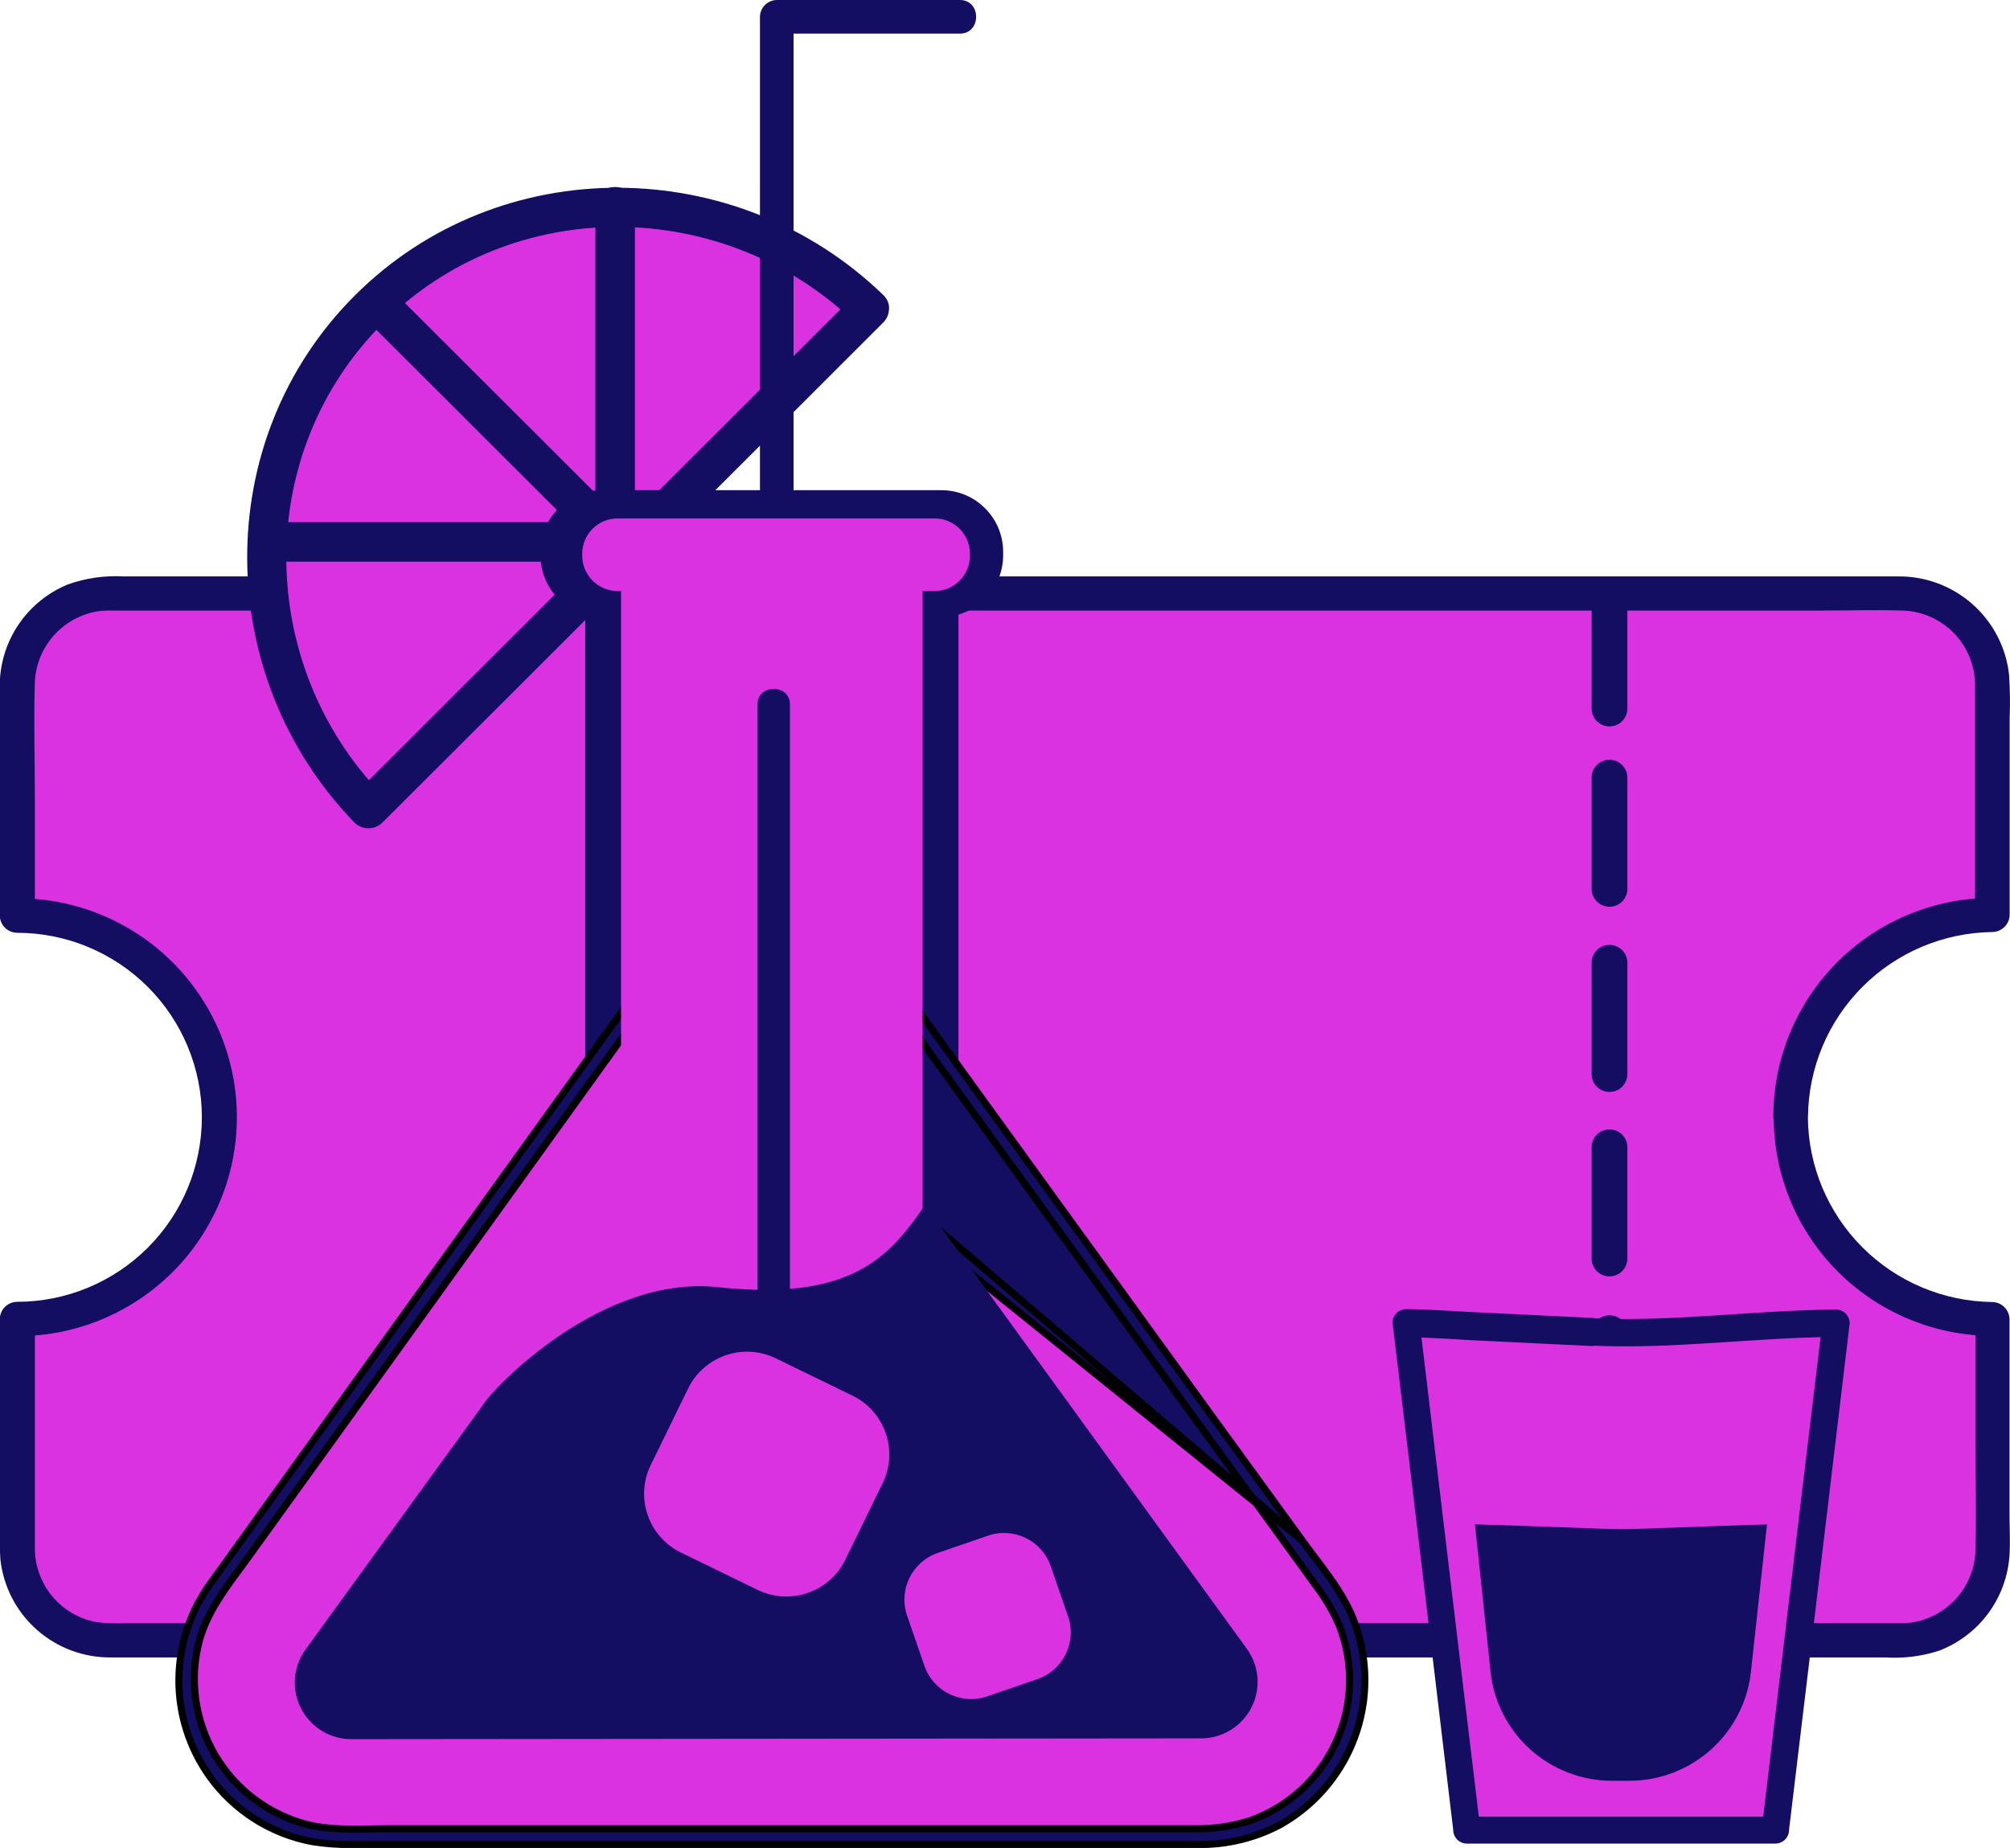
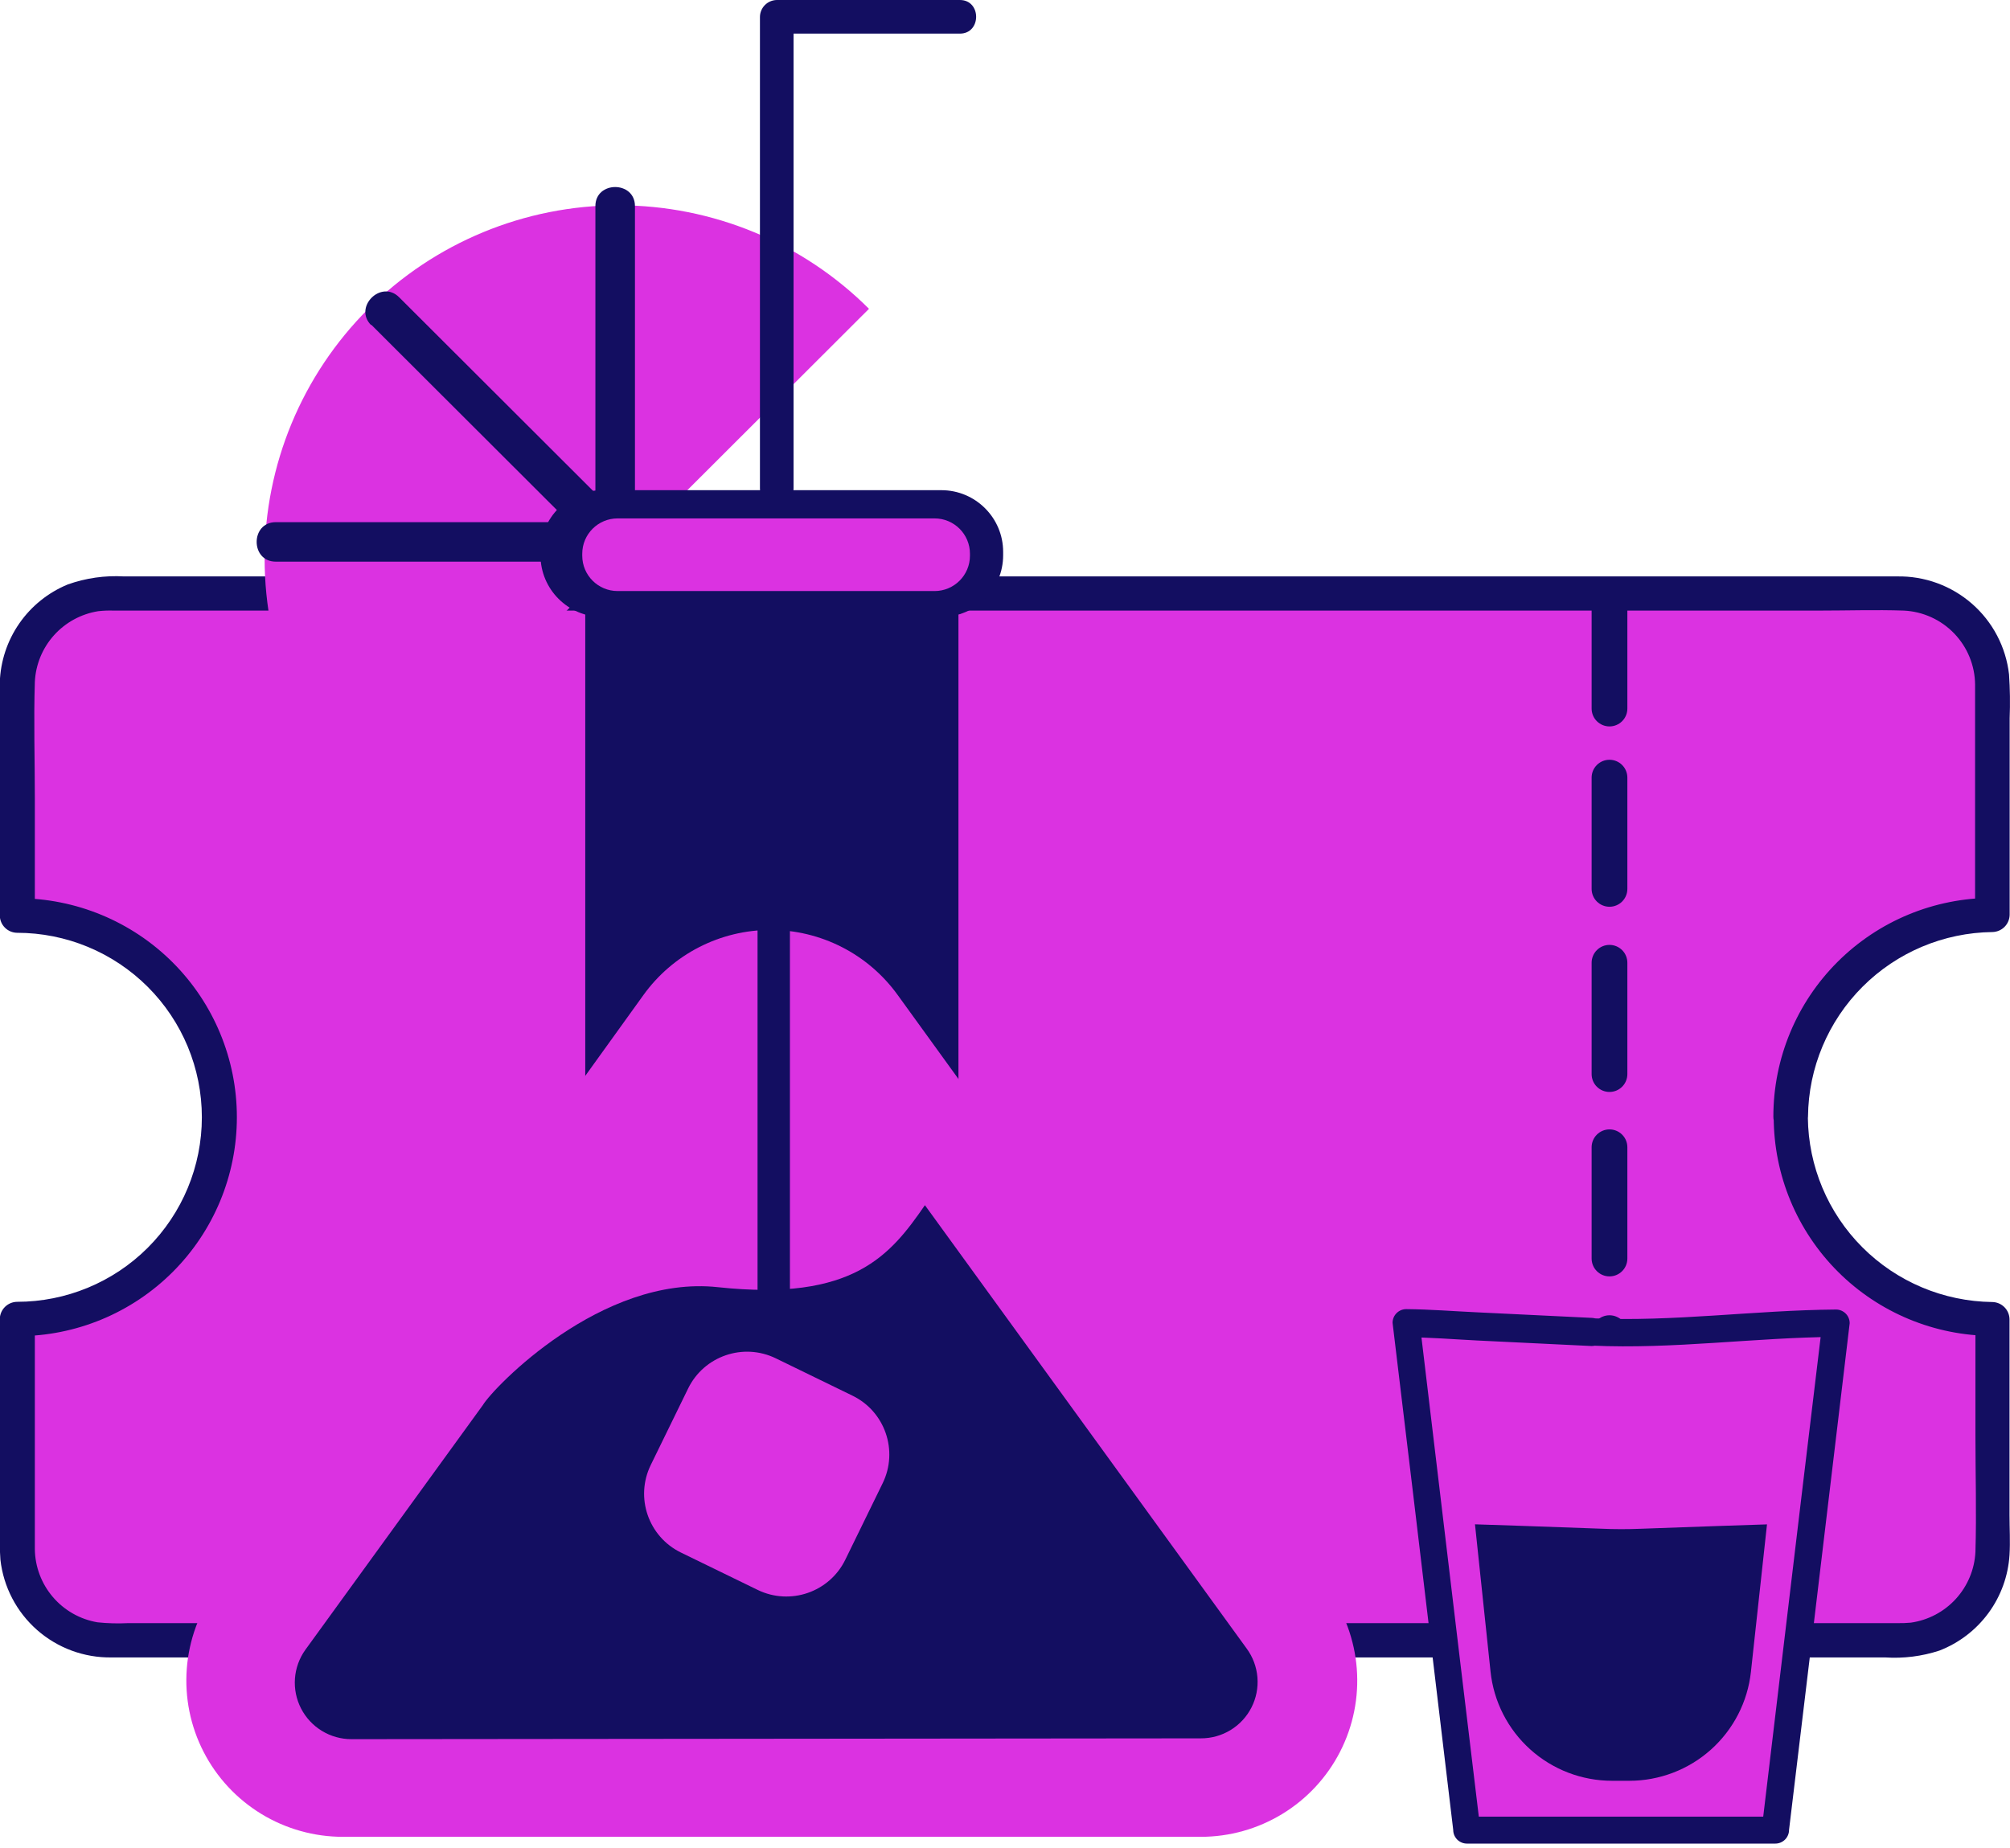
<svg xmlns="http://www.w3.org/2000/svg" width="572" height="526" viewBox="0 0 572 526" fill="none">
  <g clip-path="url(#clip0_93_48)">
    <path d="M509.607 318.008C509.607 333.233 515.662 347.836 526.442 358.603C537.222 369.371 551.844 375.423 567.091 375.428V440.959C567.091 447.851 564.349 454.461 559.469 459.335C554.588 464.208 547.969 466.946 541.066 466.946H31.012C24.109 466.946 17.49 464.208 12.609 459.335C7.729 454.461 4.987 447.851 4.987 440.959V375.428C13.586 375.416 22.074 373.479 29.824 369.757C37.574 366.035 44.389 360.624 49.767 353.923C55.144 347.223 58.948 339.402 60.897 331.039C62.847 322.675 62.892 313.981 61.03 305.598C58.201 292.853 51.109 281.451 40.922 273.269C30.734 265.087 18.06 260.615 4.987 260.588V194.998C4.984 191.584 5.656 188.203 6.962 185.048C8.269 181.893 10.185 179.026 12.602 176.611C15.019 174.195 17.889 172.279 21.048 170.972C24.207 169.665 27.592 168.992 31.012 168.992H540.969C544.397 168.977 547.794 169.638 550.966 170.939C554.137 172.24 557.019 174.153 559.447 176.57C561.875 178.987 563.8 181.86 565.112 185.022C566.424 188.185 567.096 191.575 567.091 194.998V260.588C551.844 260.593 537.222 266.645 526.442 277.413C515.662 288.181 509.607 302.783 509.607 318.008Z" fill="#DB32E1" />
    <path d="M504.756 318.008C504.787 334.507 511.364 350.321 523.048 361.987C534.731 373.653 550.568 380.221 567.091 380.252L562.163 375.331V408.651C562.163 419.621 562.494 430.67 562.163 441.718C561.922 446.688 559.955 451.419 556.599 455.097C553.242 458.775 548.707 461.17 543.774 461.869C542.421 461.993 541.061 462.038 539.703 462.005H36.466C33.555 462.152 30.638 462.074 27.739 461.772C22.797 460.93 18.306 458.385 15.05 454.579C11.793 450.772 9.976 445.946 9.915 440.94C9.915 437.38 9.915 433.821 9.915 430.281V375.409L4.987 380.33C21.542 380.33 37.42 373.763 49.126 362.073C60.833 350.384 67.409 334.53 67.409 317.998C67.409 301.467 60.833 285.613 49.126 273.923C37.42 262.234 21.542 255.667 4.987 255.667L9.915 260.569V227.171C9.915 216.181 9.564 205.133 9.915 194.104C10.144 189.192 12.061 184.508 15.343 180.841C18.624 177.175 23.071 174.749 27.934 173.972C29.389 173.806 30.853 173.748 32.317 173.797H517.632C525.658 173.797 533.761 173.524 541.787 173.797C547.225 174.06 552.355 176.391 556.126 180.312C559.897 184.233 562.022 189.446 562.065 194.882C562.065 198.441 562.065 202.001 562.065 205.561V260.471L566.994 255.57C550.461 255.57 534.606 262.127 522.916 273.8C511.226 285.473 504.659 301.305 504.659 317.813C504.659 324.155 514.399 324.155 514.516 317.813C514.652 303.95 520.218 290.692 530.023 280.876C539.828 271.06 553.091 265.467 566.974 265.295C568.275 265.275 569.517 264.75 570.437 263.832C571.357 262.913 571.882 261.673 571.903 260.374V204.413C572.068 200.263 572.01 196.108 571.727 191.964C570.845 184.181 567.085 177.007 561.183 171.847C555.281 166.688 547.662 163.915 539.82 164.071H35.297C29.853 163.753 24.401 164.533 19.265 166.366C13.702 168.661 8.92 172.509 5.493 177.45C2.065 182.39 0.138 188.214 -0.058 194.221C-0.058 197.741 -0.058 201.301 -0.058 204.821V260.588C-0.043 261.885 0.478 263.125 1.395 264.044C2.312 264.963 3.551 265.489 4.85 265.509C18.799 265.509 32.177 271.042 42.041 280.892C51.904 290.741 57.445 304.099 57.445 318.027C57.445 331.956 51.904 345.314 42.041 355.164C32.177 365.013 18.799 370.546 4.85 370.546C3.555 370.566 2.318 371.089 1.402 372.004C0.485 372.919 -0.038 374.154 -0.058 375.447V431.856C-0.214 435.889 -0.156 439.928 0.117 443.955C0.987 451.68 4.703 458.806 10.542 463.947C16.382 469.088 23.928 471.877 31.713 471.77H536.508C541.715 472.108 546.939 471.447 551.897 469.825C557.483 467.666 562.333 463.953 565.871 459.127C569.41 454.301 571.489 448.563 571.864 442.593C572.097 438.82 571.864 434.988 571.864 431.214V375.506C571.843 374.209 571.317 372.971 570.397 372.055C569.476 371.14 568.234 370.619 566.935 370.604C553.052 370.432 539.789 364.839 529.984 355.023C520.179 345.208 514.613 331.949 514.477 318.086C514.496 311.686 504.639 311.686 504.756 318.008Z" fill="#130E61" />
    <path d="M452.94 170.004V201.69C452.94 203.036 453.476 204.328 454.43 205.28C455.383 206.232 456.676 206.767 458.025 206.767C459.373 206.767 460.666 206.232 461.62 205.28C462.573 204.328 463.109 203.036 463.109 201.69V170.004C463.109 168.657 462.573 167.366 461.62 166.414C460.666 165.462 459.373 164.927 458.025 164.927C456.676 164.927 455.383 165.462 454.43 166.414C453.476 167.366 452.94 168.657 452.94 170.004Z" fill="#130E61" />
    <path d="M452.94 221.335V253.022C452.94 254.368 453.476 255.659 454.43 256.611C455.383 257.563 456.676 258.098 458.025 258.098C459.373 258.098 460.666 257.563 461.62 256.611C462.573 255.659 463.109 254.368 463.109 253.022V221.335C463.109 219.989 462.573 218.698 461.62 217.746C460.666 216.794 459.373 216.259 458.025 216.259C456.676 216.259 455.383 216.794 454.43 217.746C453.476 218.698 452.94 219.989 452.94 221.335Z" fill="#130E61" />
    <path d="M452.94 274.029V305.734C452.94 307.081 453.476 308.372 454.43 309.324C455.383 310.276 456.676 310.811 458.025 310.811C459.373 310.811 460.666 310.276 461.62 309.324C462.573 308.372 463.109 307.081 463.109 305.734V274.029C463.109 272.682 462.573 271.391 461.62 270.439C460.666 269.487 459.373 268.952 458.025 268.952C456.676 268.952 455.383 269.487 454.43 270.439C453.476 271.391 452.94 272.682 452.94 274.029Z" fill="#130E61" />
    <path d="M452.94 326.547V358.233C452.94 359.58 453.476 360.871 454.43 361.823C455.383 362.775 456.676 363.31 458.025 363.31C459.373 363.31 460.666 362.775 461.62 361.823C462.573 360.871 463.109 359.58 463.109 358.233V326.547C463.109 325.201 462.573 323.91 461.62 322.957C460.666 322.005 459.373 321.47 458.025 321.47C456.676 321.47 455.383 322.005 454.43 322.957C453.476 323.91 452.94 325.201 452.94 326.547Z" fill="#130E61" />
    <path d="M452.94 379.455V411.14C452.94 412.487 453.476 413.778 454.43 414.73C455.383 415.682 456.676 416.217 458.025 416.217C459.373 416.217 460.666 415.682 461.62 414.73C462.573 413.778 463.109 412.487 463.109 411.14V379.455C463.109 378.108 462.573 376.817 461.62 375.865C460.666 374.913 459.373 374.378 458.025 374.378C456.676 374.378 455.383 374.913 454.43 375.865C453.476 376.817 452.94 378.108 452.94 379.455Z" fill="#130E61" />
    <path d="M452.94 434.326V466.012C452.94 467.359 453.476 468.65 454.43 469.602C455.383 470.554 456.676 471.089 458.025 471.089C459.373 471.089 460.666 470.554 461.62 469.602C462.573 468.65 463.109 467.359 463.109 466.012V434.326C463.109 432.98 462.573 431.689 461.62 430.736C460.666 429.784 459.373 429.25 458.025 429.25C456.676 429.25 455.383 429.784 454.43 430.736C453.476 431.689 452.94 432.98 452.94 434.326Z" fill="#130E61" />
    <path d="M247.294 87.9L104.82 230.186C85.924 211.32 75.308 185.732 75.306 159.05C75.304 132.368 85.917 106.778 104.81 87.91C123.703 69.042 149.329 58.44 176.05 58.439C202.771 58.437 228.398 69.034 247.294 87.9Z" fill="#DB32E1" />
-     <path d="M243.301 83.932L118.631 208.42L100.807 226.237H108.774C72.737 189.046 71.977 128.981 108.93 92.024C145.883 55.066 206.036 55.883 243.34 91.849C248.56 96.887 256.527 88.95 251.307 83.912C209.679 43.687 142.338 42.832 101.021 84.068C59.705 125.305 60.582 192.567 100.866 234.134C101.929 235.176 103.359 235.76 104.849 235.76C106.339 235.76 107.769 235.176 108.833 234.134L233.502 109.646L251.326 91.829C256.391 86.752 248.443 78.797 243.301 83.932Z" fill="#130E61" />
    <path d="M272.754 142.947H166.551V359.925H272.754V142.947Z" fill="#130E61" />
    <path d="M267.884 139.524H171.401C161.686 139.524 153.811 147.387 153.811 157.088V158.041C153.811 167.742 161.686 175.606 171.401 175.606H267.884C277.599 175.606 285.474 167.742 285.474 158.041V157.088C285.474 147.387 277.599 139.524 267.884 139.524Z" fill="#130E61" />
    <path d="M183.089 283.249L61.419 452.358C56.627 459.006 53.766 466.847 53.152 475.016C52.538 483.185 54.196 491.365 57.941 498.653C61.686 505.941 67.374 512.055 74.377 516.321C81.381 520.587 89.428 522.839 97.632 522.829H341.692C349.899 522.833 357.946 520.572 364.947 516.296C371.948 512.02 377.629 505.895 381.363 498.598C385.097 491.301 386.74 483.116 386.109 474.946C385.478 466.776 382.598 458.938 377.788 452.299L255.417 283.152C251.283 277.43 245.845 272.772 239.553 269.563C233.26 266.353 226.294 264.684 219.228 264.694C212.162 264.703 205.2 266.391 198.916 269.617C192.633 272.843 187.208 277.516 183.089 283.249Z" fill="#DB32E1" />
-     <path d="M187.107 281.677C186.736 280.908 186.108 280.293 185.394 279.878C184.806 279.536 184.114 279.309 183.396 279.245C186.572 275.454 190.336 272.185 194.551 269.564C199.824 266.286 205.698 264.089 211.83 263.102C217.962 262.115 224.229 262.356 230.267 263.813C236.3 265.269 241.983 267.909 246.985 271.579C251.469 275.049 255.389 279.19 258.607 283.855L258.613 283.864L258.619 283.873L276.891 309.16L276.892 309.161L308.605 352.965L343.278 400.873L343.279 400.874L370.511 438.375L187.107 281.677ZM187.107 281.677C190.458 277.777 194.499 274.511 199.038 272.049C204.55 269.06 210.658 267.33 216.921 266.985C223.184 266.64 229.446 267.688 235.254 270.054C241.062 272.42 246.271 276.045 250.505 280.667L250.52 280.683L250.534 280.7C255.235 286.306 259.611 292.176 263.642 298.28L290.667 335.609L290.667 335.609L324.678 382.602L324.679 382.603L355.846 425.609L355.846 425.609L374.264 451.058C377.008 454.61 379.304 458.486 381.101 462.597L381.108 462.614L381.115 462.631C383.21 467.947 384.21 473.631 384.055 479.342C383.899 485.054 382.591 490.675 380.208 495.87C377.826 501.064 374.419 505.725 370.19 509.574C365.962 513.423 361 516.38 355.6 518.269L355.585 518.274L355.57 518.279C350.5 519.874 345.204 520.632 339.89 520.523H110.781C109.249 520.523 107.676 520.551 106.078 520.58C100.138 520.687 93.855 520.8 88.061 519.487L88.053 519.485L88.046 519.483C82.472 518.132 77.225 515.676 72.619 512.261C68.013 508.847 64.14 504.543 61.23 499.606C58.321 494.669 56.434 489.198 55.682 483.519C54.93 477.839 55.328 472.067 56.852 466.544L56.855 466.53C59.066 458.94 63.853 452.463 68.426 446.276C69.302 445.091 70.169 443.918 71.01 442.749L71.01 442.748L96.236 407.736L96.236 407.736L129.741 361.17L129.741 361.17L161.668 316.782L161.668 316.782L182.161 288.305L182.925 287.244M187.107 281.677L182.925 287.244M182.925 287.244C182.143 287.202 181.387 286.967 180.752 286.599C180.093 286.217 179.507 285.665 179.13 284.979L169.291 298.654L169.291 298.655L140.773 338.277L140.773 338.277L106.06 386.535L106.06 386.535L75.614 428.841L75.614 428.842L59.913 450.685L59.91 450.69C54.106 458.655 50.956 468.239 50.905 478.089C50.854 487.938 53.903 497.554 59.623 505.579C66.585 515.316 77.048 521.987 88.823 524.198C92.663 524.816 96.55 525.091 100.438 525.02L100.448 525.02H100.457H341.128H341.138C349.266 525.105 357.284 523.141 364.449 519.308C374.689 513.498 382.393 504.088 386.06 492.913C389.728 481.736 389.093 469.595 384.28 458.86C381.724 453.305 377.87 448.196 374.047 443.128C372.852 441.544 371.66 439.965 370.512 438.376L182.925 287.244ZM181.115 282.218L181.117 282.217C181.942 281.065 183.324 280.988 184.389 281.607C184.913 281.911 185.264 282.34 185.395 282.775C185.503 283.13 185.492 283.574 185.177 284.099C185.134 284.157 185.091 284.215 185.048 284.273L185.048 284.273C184.216 285.413 182.822 285.487 181.755 284.869C181.23 284.564 180.882 284.138 180.754 283.711C180.651 283.371 180.659 282.946 180.954 282.443L181.115 282.218Z" fill="#130E61" stroke="black" stroke-width="2" />
-     <path d="M262.547 164.907H176.739V349.966H262.547V164.907Z" fill="#DB32E1" />
    <path d="M105.618 92.393L171.07 157.749C171.865 158.5 172.859 159.006 173.934 159.209C175.009 159.411 176.119 159.3 177.133 158.891C178.147 158.481 179.021 157.789 179.652 156.897C180.284 156.005 180.645 154.95 180.693 153.859V58.665C180.693 51.429 169.434 51.429 169.434 58.665V153.859L179.037 149.969L113.586 84.613C108.462 79.478 100.495 87.433 105.618 92.549V92.393Z" fill="#130E61" />
    <path d="M78.484 159.87H177.499C184.745 159.87 184.745 148.627 177.499 148.627H78.484C71.237 148.627 71.218 159.87 78.484 159.87Z" fill="#130E61" />
    <path d="M265.956 147.557H175.765C170.203 147.557 165.694 152.059 165.694 157.613V158.177C165.694 163.731 170.203 168.234 175.765 168.234H265.956C271.518 168.234 276.026 163.731 276.026 158.177V157.613C276.026 152.059 271.518 147.557 265.956 147.557Z" fill="#DB32E1" />
    <path d="M354.763 469.222L263.209 343.042C253.372 357.299 242.833 370.507 204.322 366.383C171.207 362.765 140.37 394.996 137.429 399.917L137.331 400.053L86.899 469.591C85.177 471.997 84.151 474.829 83.936 477.778C83.721 480.727 84.324 483.678 85.678 486.307C87.033 488.936 89.087 491.142 91.615 492.681C94.143 494.221 97.047 495.034 100.008 495.034L341.731 494.8C344.711 494.812 347.636 493.997 350.18 492.447C352.723 490.896 354.785 488.671 356.137 486.019C357.488 483.367 358.075 480.392 357.832 477.426C357.59 474.46 356.527 471.62 354.763 469.222Z" fill="#130E61" />
    <path d="M242.597 397.259L220.782 386.635C211.518 382.123 200.346 385.964 195.828 395.214L185.188 416.998C180.67 426.248 184.517 437.403 193.78 441.915L215.596 452.539C224.859 457.051 236.031 453.209 240.549 443.96L251.189 422.176C255.707 412.926 251.86 401.77 242.597 397.259Z" fill="#DB32E1" />
-     <path d="M281.153 437.11L266.86 442.024C259.516 444.549 255.612 452.541 258.141 459.875L263.062 474.147C265.591 481.48 273.595 485.378 280.939 482.853L295.232 477.939C302.576 475.414 306.48 467.422 303.951 460.088L299.03 445.816C296.501 438.483 288.497 434.585 281.153 437.11Z" fill="#DB32E1" />
    <path d="M273.163 -6.10352e-05H221.035C219.774 0.025 218.572 0.538 217.681 1.43C216.791 2.323 216.283 3.526 216.263 4.785V138.999C216.263 145.165 225.827 145.165 225.827 138.999V4.785L221.035 9.57H273.163C279.318 9.57 279.338 -6.10352e-05 273.163 -6.10352e-05Z" fill="#130E61" />
    <path d="M215.581 200.464V370.915C215.581 376.751 224.795 376.751 224.795 370.915V200.464C224.795 194.629 215.581 194.629 215.581 200.464Z" fill="#130E61" />
    <path d="M452.979 378.988C434.805 378.093 401.962 376.498 400.189 376.498L417.409 520.923H505.185L522.424 376.498C520.632 376.498 487.789 378.093 469.615 378.988C464.063 379.26 458.531 379.26 452.979 378.988Z" fill="#DB32E1" />
    <path d="M452.979 375.117L420.429 373.541C413.689 373.23 406.929 372.685 400.189 372.627C399.156 372.627 398.165 373.037 397.435 373.767C396.704 374.496 396.293 375.486 396.293 376.517L402.137 425.145L411.429 503.067L413.552 520.865C413.552 521.897 413.963 522.886 414.693 523.616C415.424 524.345 416.415 524.755 417.448 524.755H505.224C506.257 524.755 507.248 524.345 507.978 523.616C508.709 522.886 509.119 521.897 509.119 520.865L514.963 472.237L524.255 394.432L526.378 376.634C526.378 375.602 525.968 374.613 525.237 373.883C524.507 373.154 523.516 372.744 522.483 372.744C499.341 372.919 476.179 376.303 453.038 375.233C448.051 375 448.07 382.722 453.038 383.014C476.179 384.084 499.341 380.699 522.483 380.524L518.587 376.634L512.743 425.262L503.431 503.184L501.308 520.982L505.204 517.091H417.409L421.305 520.982L415.461 472.354L406.17 394.549L404.046 376.751L400.15 380.641C406.89 380.641 413.65 381.224 420.39 381.555L452.94 383.131C458.005 383.092 458.005 375.37 452.979 375.117Z" fill="#130E61" />
    <path d="M455.648 435.124C443.298 434.677 420.955 433.879 419.747 433.879L424.169 475.758C425.06 484.299 429.09 492.207 435.479 497.955C441.869 503.703 450.165 506.882 458.765 506.88H463.693C472.266 506.873 480.535 503.707 486.916 497.989C493.296 492.271 497.339 484.404 498.27 475.894L502.847 433.898C501.639 433.898 479.296 434.696 466.946 435.143C463.187 435.299 459.408 435.299 455.648 435.124Z" fill="#130E61" />
  </g>
  <defs>
    <clipPath id="clip0_93_48">
      <rect width="572" height="526" fill="white" />
    </clipPath>
  </defs>
</svg>